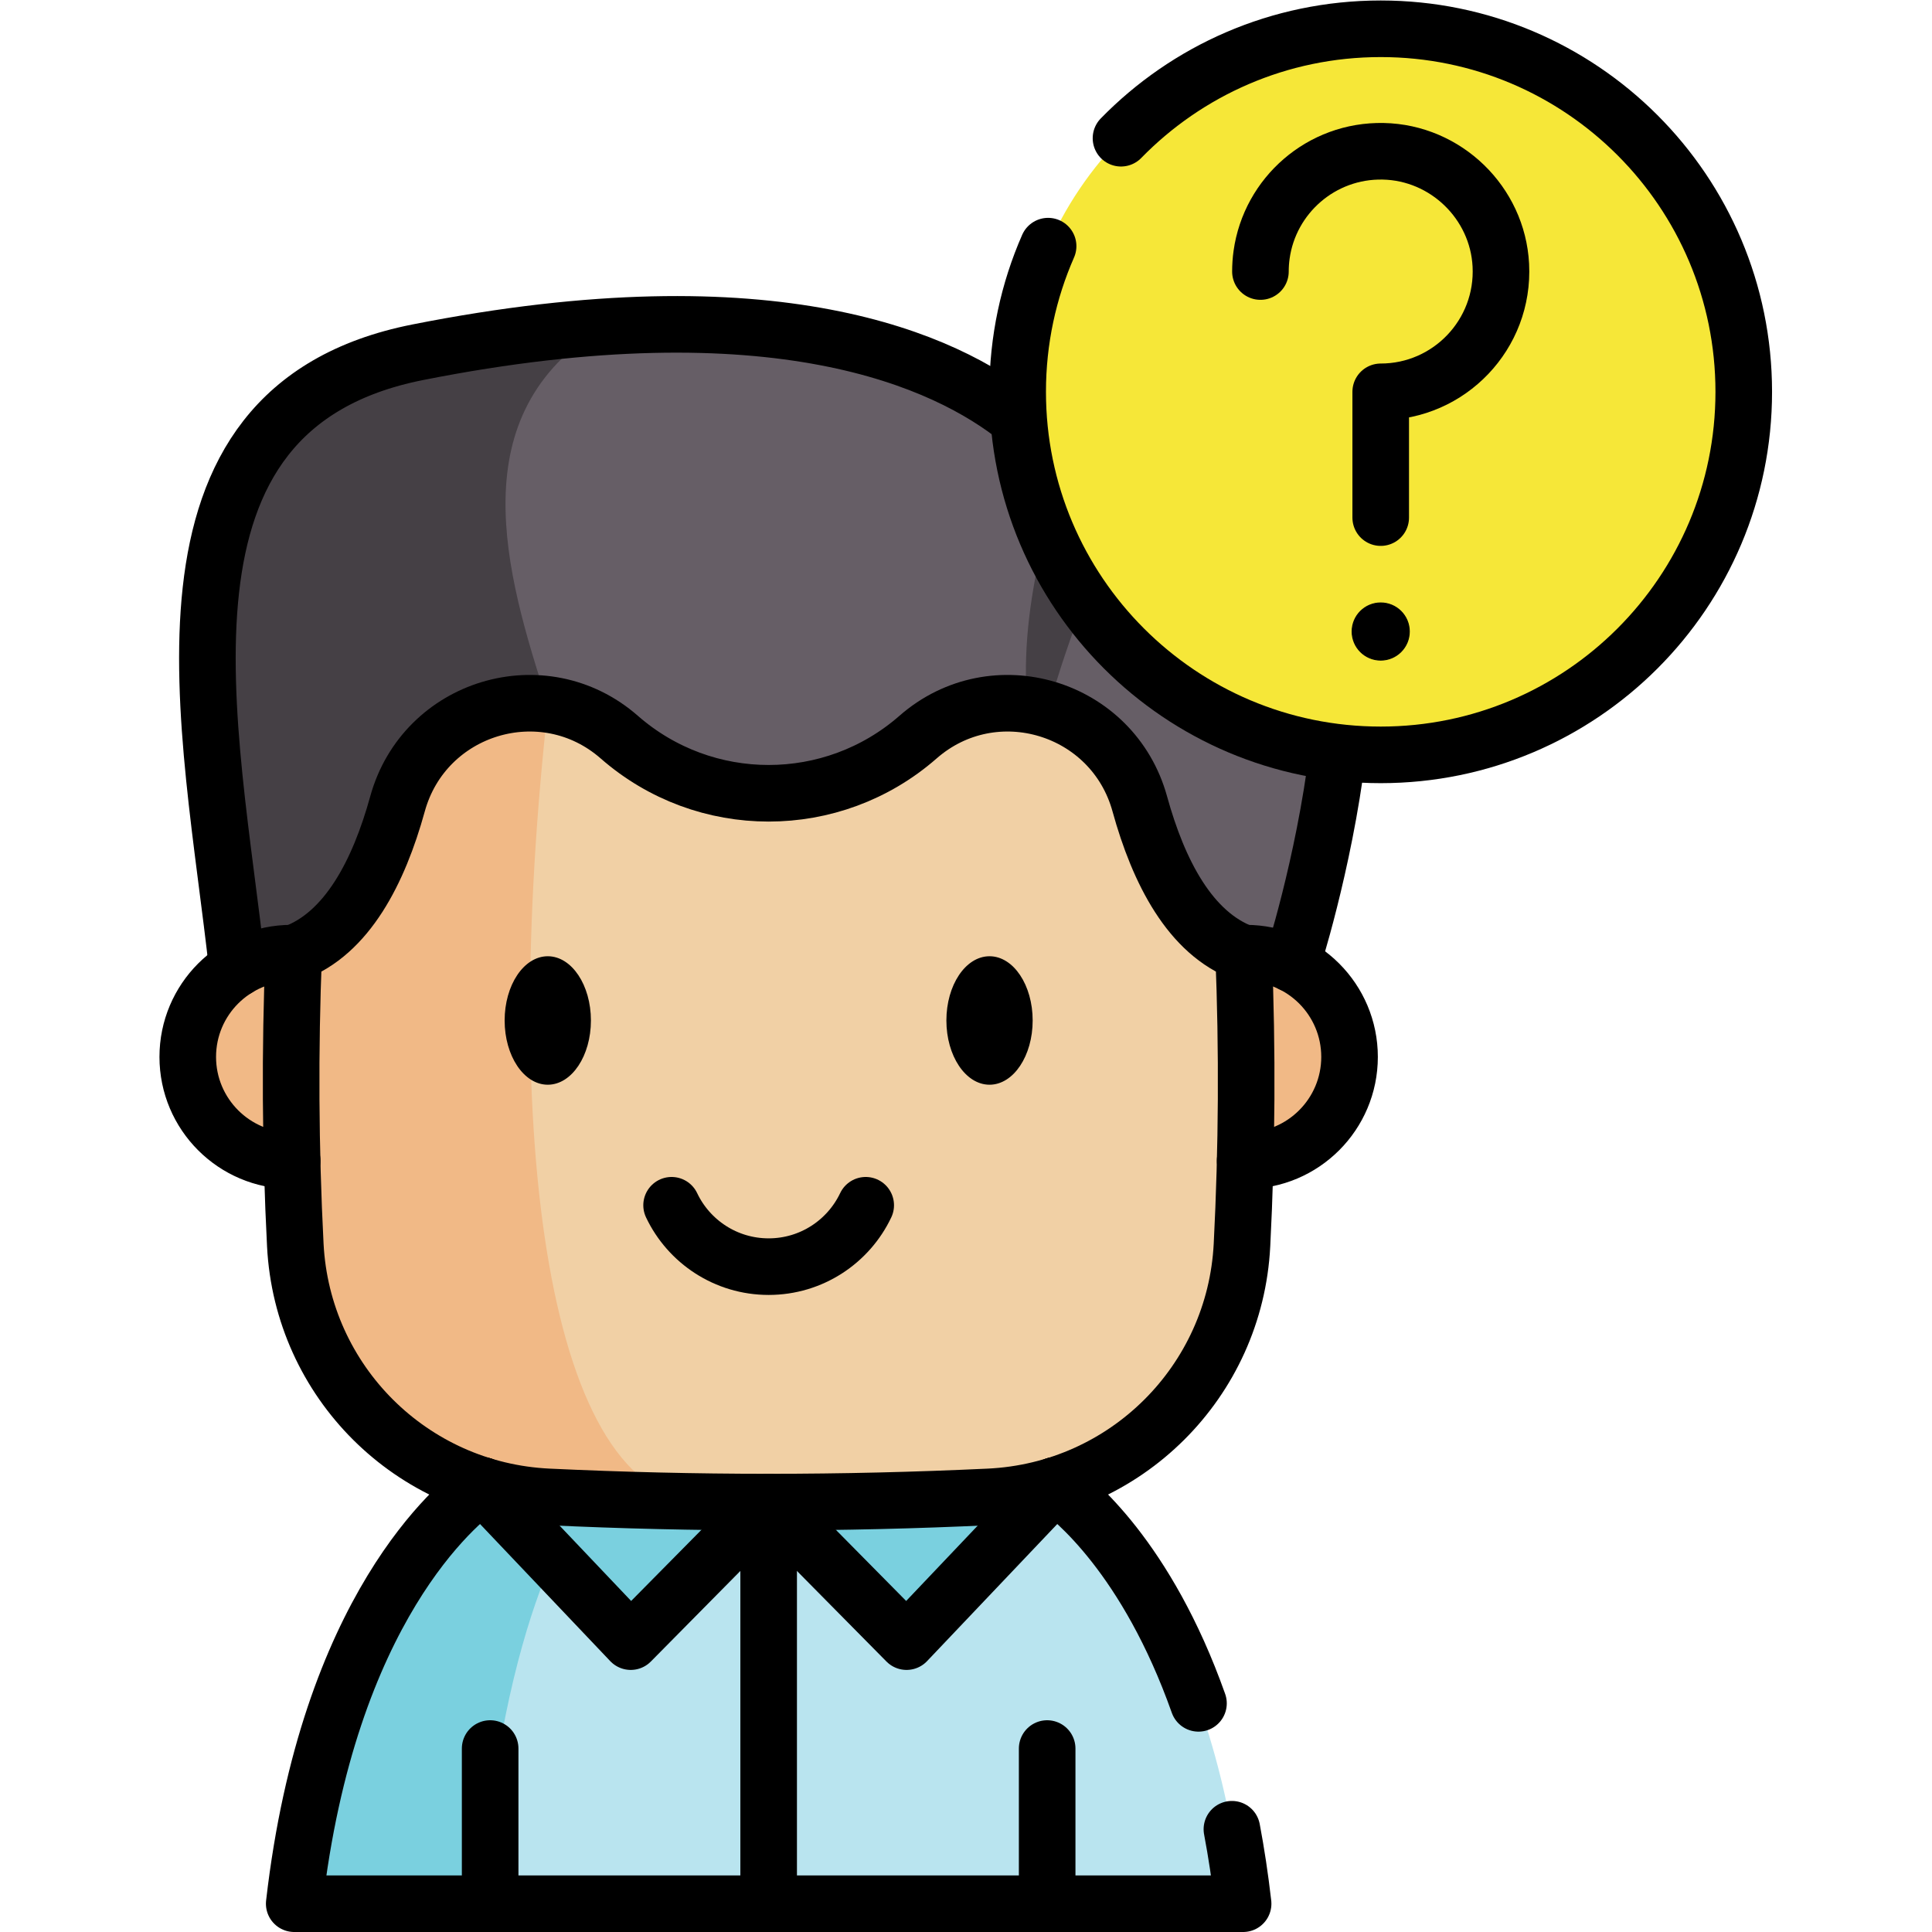
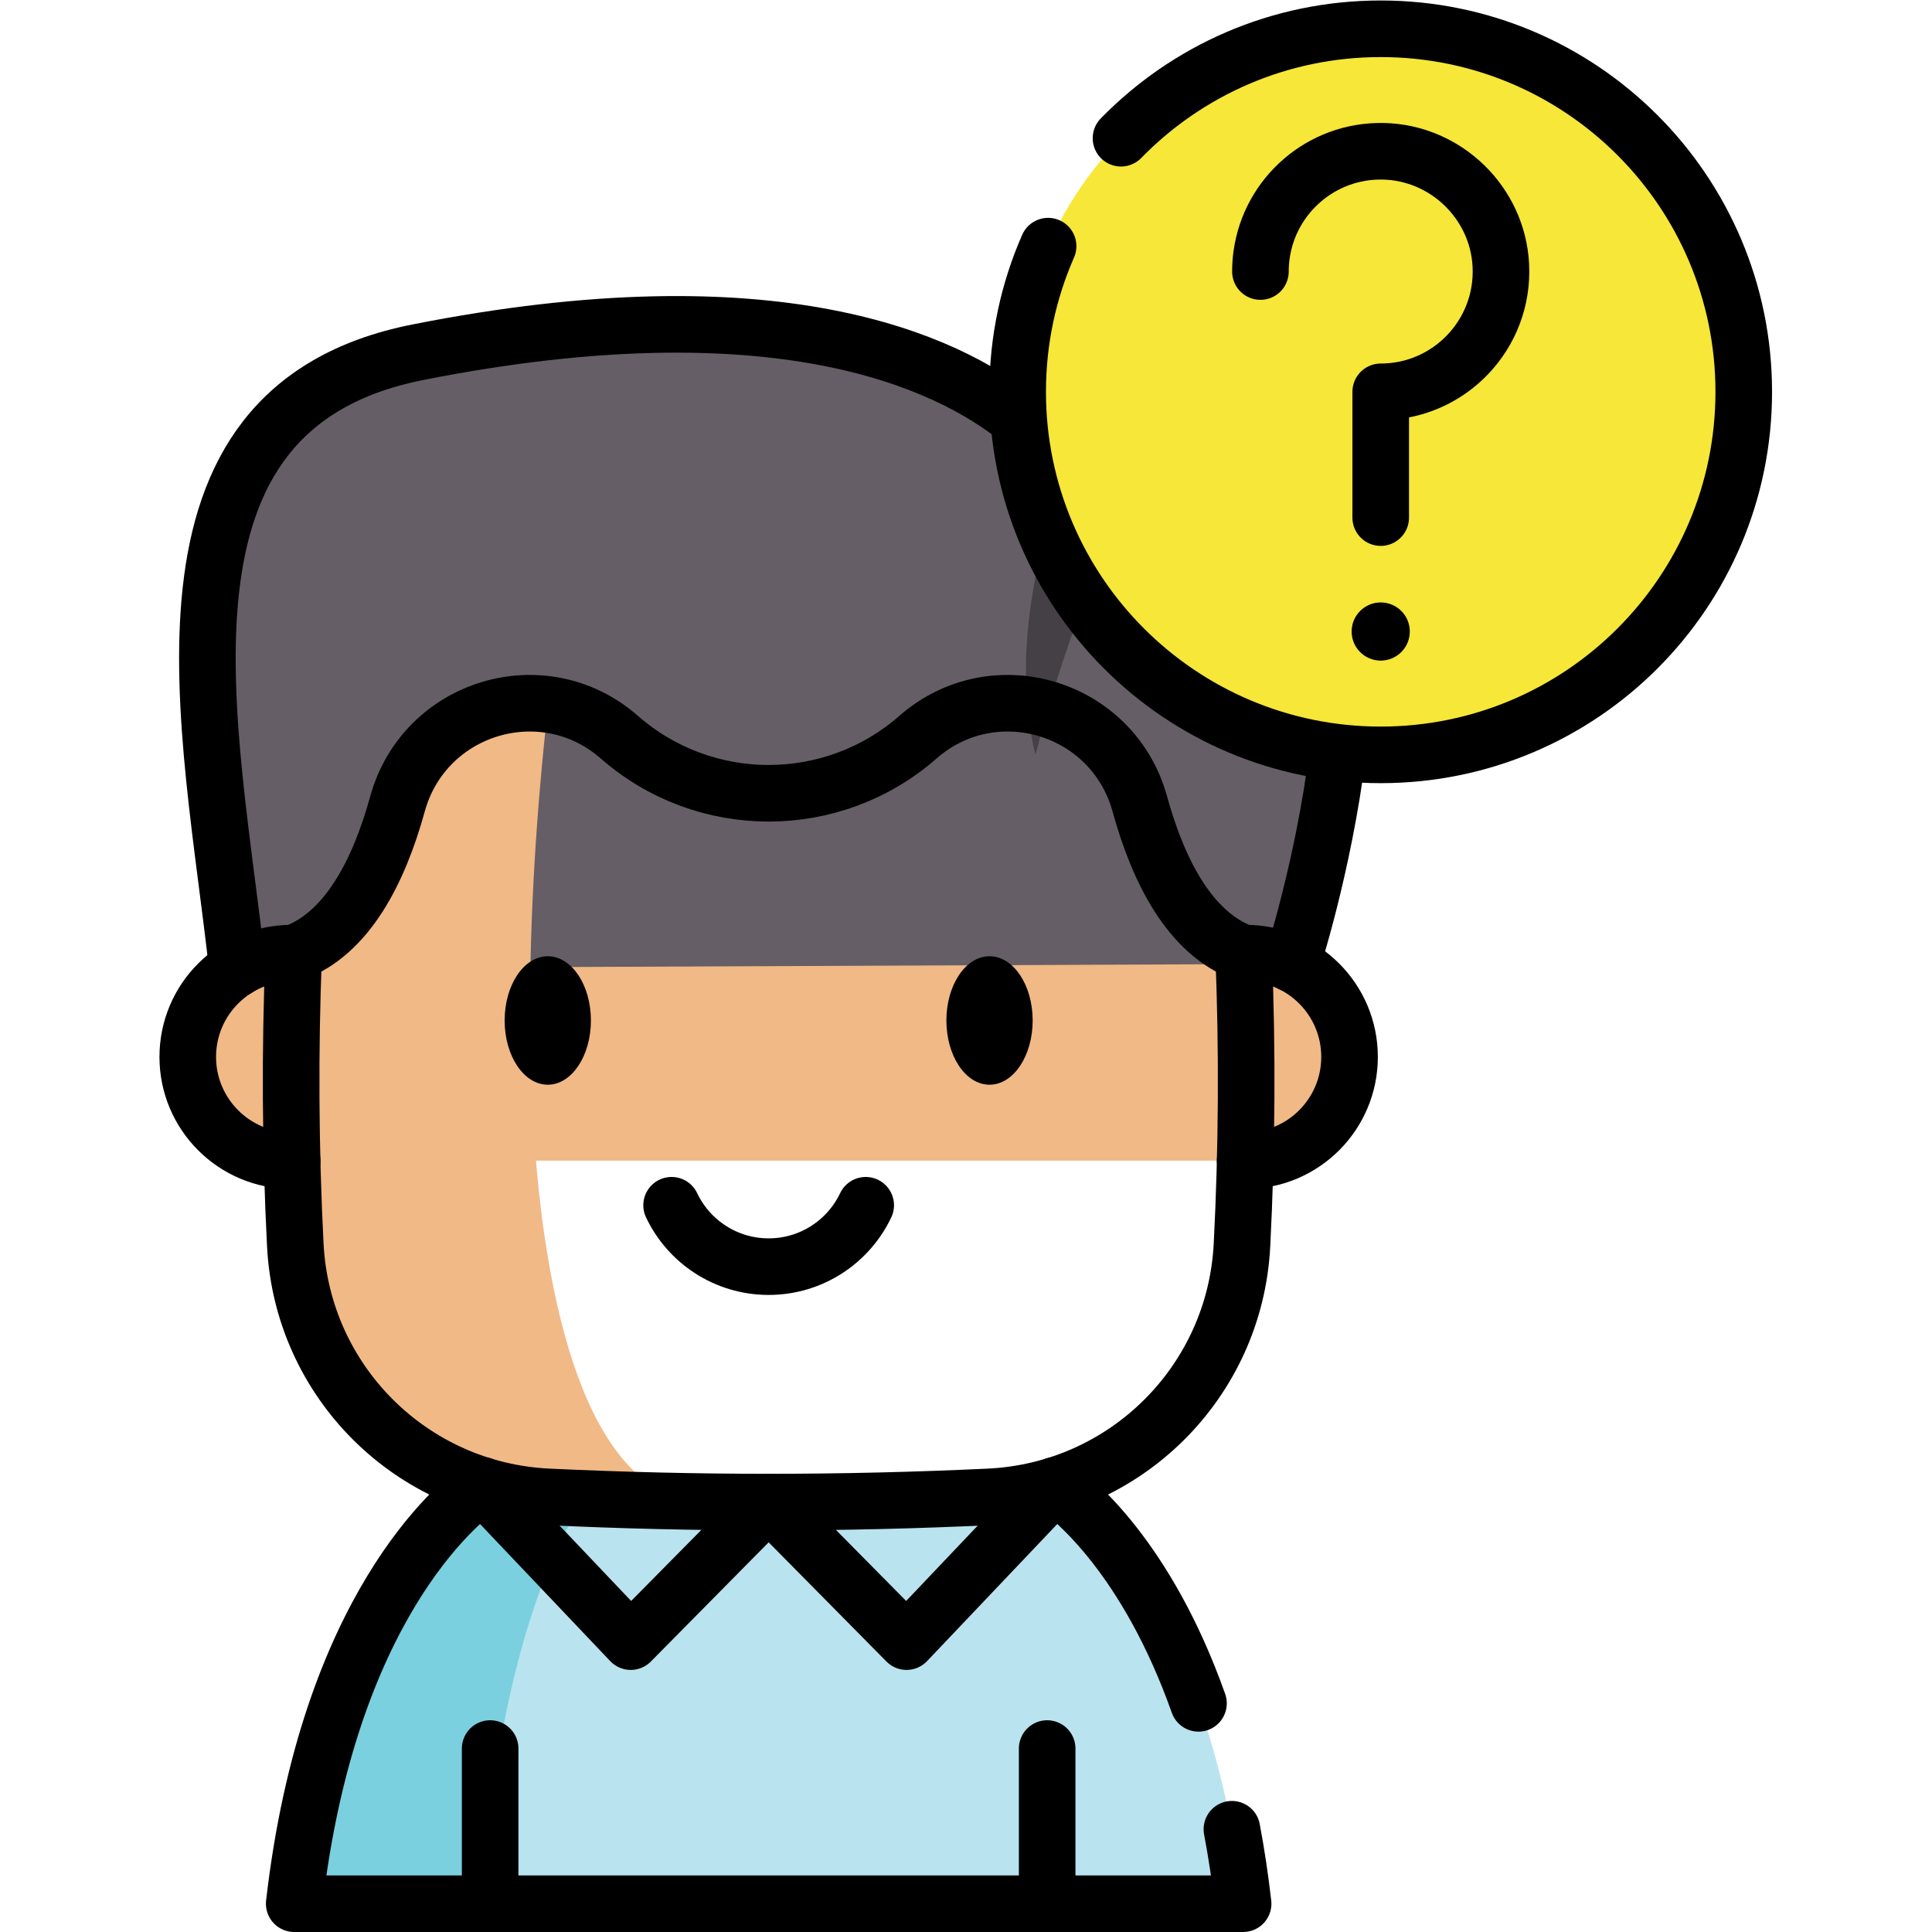
<svg xmlns="http://www.w3.org/2000/svg" version="1.1" id="svg4437" xml:space="preserve" width="682.667" height="682.667" viewBox="0 0 682.667 682.667">
  <defs id="defs4441">
    <clipPath id="clipPath4451">
      <path d="M 0,512 H 512 V 0 H 0 Z" id="path4449" />
    </clipPath>
  </defs>
  <g id="g4443" transform="matrix(1.333,0,0,-1.333,0,682.667)">
    <g id="g4445">
      <g id="g4447" clip-path="url(#clipPath4451)">
        <g id="g4453" transform="translate(329.518,7.5)">
          <path d="m 0,0 h -251.53 c 9.02,78.43 43.23,106.16 49.89,110.87 H -49.89 C -43.23,106.16 -9.02,78.43 0,0" style="fill:#b9e4ef;fill-opacity:1;fill-rule:nonzero;stroke:none" id="path4455" />
        </g>
        <g id="g4457" transform="translate(279.627,118.37)">
-           <path d="M 0,0 -39.318,-41.399 -75.875,-4.403 -112.432,-41.399 -151.75,0" style="fill:#7ad0df;fill-opacity:1;fill-rule:nonzero;stroke:none" id="path4459" />
-         </g>
+           </g>
        <g id="g4461" transform="translate(157.757,118.37)">
          <path d="M 0,0 C -4.04,-4.71 -24.77,-32.44 -30.24,-110.87 H -79.77 C -70.75,-32.44 -36.54,-4.71 -29.88,0 Z" style="fill:#7ad0df;fill-opacity:1;fill-rule:nonzero;stroke:none" id="path4463" />
        </g>
        <g id="g4465" transform="translate(330.062,204.467)">
          <path d="m 0,0 h 0.177 c 15.189,0 27.496,12.317 27.496,27.497 0,15.189 -12.307,27.506 -27.496,27.506 -0.198,0 -0.395,0 -0.593,-0.01 h -251.786 c -0.198,0.01 -0.396,0.01 -0.593,0.01 -15.189,0 -27.497,-12.317 -27.497,-27.506 0,-15.18 12.308,-27.497 27.497,-27.497 h 0.177" style="fill:#f1b986;fill-opacity:1;fill-rule:nonzero;stroke:none" id="path4467" />
        </g>
        <g id="g4469" transform="translate(342.419,256.62)">
          <path d="m 0,0 -186.76,-0.8 -92.74,-0.39 c -7.07,64.55 -27.59,148.38 47.8,163.32 18.1,3.59 34.4,5.72 49.05,6.72 98.13,6.66 122.54,-37.65 122.54,-37.65 0,0 17.76,15.6 37.07,14.01 6.98,-0.57 14.17,-3.4 20.79,-10.02 C 32.67,100.27 0,0 0,0" style="fill:#665e66;fill-opacity:1;fill-rule:nonzero;stroke:none" id="path4471" />
        </g>
        <g id="g4473" transform="translate(319.379,401.83)">
          <path d="m 0,0 c -22.94,-15.76 -37.95,-62.92 -44.9,-89.8 -6.8,27.38 1.51,57.52 7.83,75.79 0,0 17.76,15.6 37.07,14.01" style="fill:#454045;fill-opacity:1;fill-rule:nonzero;stroke:none" id="path4475" />
        </g>
        <g id="g4477" transform="translate(145.319,325.39)">
-           <path d="m 0,0 10.34,-69.57 -92.74,-0.39 c -7.07,64.55 -27.59,148.38 47.8,163.32 18.1,3.59 34.4,5.72 49.05,6.72 0,-0.01 -0.01,-0.01 -0.01,-0.01 C -23.31,76.85 -11.65,35.49 0,0" style="fill:#454045;fill-opacity:1;fill-rule:nonzero;stroke:none" id="path4479" />
-         </g>
+           </g>
        <g id="g4481" transform="translate(330.329,225.52)">
-           <path d="m 0,0 c 0,-14.48 -0.37,-28.97 -1.11,-43.45 -1.85,-36.2 -30.82,-65.02 -67.04,-66.73 -25.32,-1.2 -50.65,-1.61 -75.97,-1.25 h -0.01 c -13.63,0.19 -27.25,0.61 -40.88,1.25 -36.21,1.71 -65.18,30.53 -67.04,66.73 -1.32,25.8 -1.46,51.59 -0.43,77.39 h 0.01 c 14.12,5.23 22.52,21.49 27.51,39.57 5.12,18.55 22.89,28.69 39.95,26.36 6.65,-0.91 13.2,-3.72 18.84,-8.66 11.33,-9.92 25.46,-14.88 39.59,-14.88 14.13,0 28.27,4.96 39.6,14.88 7.02,6.15 15.43,8.99 23.71,8.99 15.45,0 30.44,-9.9 35.08,-26.69 C -23.21,55.43 -14.81,39.17 -0.68,33.94 -0.22,22.62 0,11.31 0,0" style="fill:#f1d0a5;fill-opacity:1;fill-rule:nonzero;stroke:none" id="path4483" />
-         </g>
+           </g>
        <g id="g4485" transform="translate(186.199,114.09)">
          <path d="m 0,0 c -13.63,0.19 -27.25,0.61 -40.88,1.25 -36.21,1.71 -65.18,30.53 -67.04,66.73 -1.32,25.8 -1.46,51.59 -0.43,77.39 h 0.01 c 14.12,5.23 22.52,21.49 27.51,39.57 5.12,18.55 22.89,28.69 39.95,26.36 C -53.83,95.67 -40.88,1.27 0,0" style="fill:#f1b986;fill-opacity:1;fill-rule:nonzero;stroke:none" id="path4487" />
        </g>
        <g id="g4489" transform="translate(178.024,192.642)">
          <path d="m 0,0 c 4.567,-9.623 14.377,-16.271 25.728,-16.271 11.35,0 21.161,6.648 25.728,16.271" style="fill:none;stroke:#000000;stroke-width:15;stroke-linecap:round;stroke-linejoin:round;stroke-miterlimit:10;stroke-dasharray:none;stroke-opacity:1" id="path4491" />
        </g>
        <g id="g4493" transform="translate(77.443,204.467)">
          <path d="m 0,0 h -0.177 c -15.189,0 -27.497,12.317 -27.497,27.497 0,15.189 12.308,27.506 27.497,27.506 0.198,0 0.395,0 0.593,-0.01" style="fill:none;stroke:#000000;stroke-width:15;stroke-linecap:round;stroke-linejoin:round;stroke-miterlimit:10;stroke-dasharray:none;stroke-opacity:1" id="path4495" />
        </g>
        <g id="g4497" transform="translate(330.062,204.467)">
          <path d="m 0,0 h 0.177 c 15.189,0 27.496,12.317 27.496,27.497 0,15.189 -12.307,27.506 -27.496,27.506 -0.198,0 -0.395,0 -0.593,-0.01" style="fill:none;stroke:#000000;stroke-width:15;stroke-linecap:round;stroke-linejoin:round;stroke-miterlimit:10;stroke-dasharray:none;stroke-opacity:1" id="path4499" />
        </g>
        <g id="g4501" transform="translate(156.389,241.622)">
          <path d="m 0,0 c 0,-9.266 -5.008,-16.777 -11.185,-16.777 -6.177,0 -11.185,7.511 -11.185,16.777 0,9.266 5.008,16.777 11.185,16.777 C -5.008,16.777 0,9.266 0,0" style="fill:#000000;fill-opacity:1;fill-rule:nonzero;stroke:none" id="path4503" />
        </g>
        <g id="g4505" transform="translate(156.389,241.622)">
          <path d="m 0,0 c 0,-9.266 -5.008,-16.777 -11.185,-16.777 -6.177,0 -11.185,7.511 -11.185,16.777 0,9.266 5.008,16.777 11.185,16.777 C -5.008,16.777 0,9.266 0,0 Z" style="fill:none;stroke:#000000;stroke-width:0.5;stroke-linecap:butt;stroke-linejoin:miter;stroke-miterlimit:10;stroke-dasharray:none;stroke-opacity:1" id="path4507" />
        </g>
        <g id="g4509" transform="translate(273.486,241.622)">
          <path d="m 0,0 c 0,-9.266 -5.007,-16.777 -11.185,-16.777 -6.177,0 -11.185,7.511 -11.185,16.777 0,9.266 5.008,16.777 11.185,16.777 C -5.007,16.777 0,9.266 0,0" style="fill:#000000;fill-opacity:1;fill-rule:nonzero;stroke:none" id="path4511" />
        </g>
        <g id="g4513" transform="translate(273.486,241.622)">
          <path d="m 0,0 c 0,-9.266 -5.007,-16.777 -11.185,-16.777 -6.177,0 -11.185,7.511 -11.185,16.777 0,9.266 5.008,16.777 11.185,16.777 C -5.007,16.777 0,9.266 0,0 Z" style="fill:none;stroke:#000000;stroke-width:0.5;stroke-linecap:butt;stroke-linejoin:miter;stroke-miterlimit:10;stroke-dasharray:none;stroke-opacity:1" id="path4515" />
        </g>
        <g id="g4517" transform="translate(77.858,259.46)">
          <path d="m 0,0 c 14.125,5.226 22.523,21.494 27.51,39.571 7.111,25.78 38.666,35.316 58.788,17.701 22.668,-19.843 56.522,-19.843 79.189,0 20.123,17.615 51.678,8.079 58.789,-17.701 C 229.262,21.494 237.661,5.226 251.786,0 h 0.005 c 1.04,-25.8 0.89,-51.59 -0.43,-77.39 -1.85,-36.2 -30.82,-65.02 -67.04,-66.73 -38.95,-1.84 -77.9,-1.84 -116.86,0 -36.21,1.71 -65.18,30.53 -67.04,66.73 -1.32,25.8 -1.46,51.59 -0.43,77.39 z" style="fill:none;stroke:#000000;stroke-width:15;stroke-linecap:round;stroke-linejoin:round;stroke-miterlimit:10;stroke-dasharray:none;stroke-opacity:1" id="path4519" />
        </g>
        <g id="g4521" transform="translate(354.599,312.7)">
          <path d="M 0,0 C -3.72,-30.11 -12.18,-56.08 -12.18,-56.08" style="fill:none;stroke:#000000;stroke-width:15;stroke-linecap:round;stroke-linejoin:round;stroke-miterlimit:10;stroke-dasharray:none;stroke-opacity:1" id="path4523" />
        </g>
        <g id="g4525" transform="translate(62.919,255.43)">
          <path d="m 0,0 c -7.07,64.55 -27.59,148.38 47.8,163.32 94.89,18.8 140.12,-2.35 159.31,-17.76" style="fill:none;stroke:#000000;stroke-width:15;stroke-linecap:round;stroke-linejoin:round;stroke-miterlimit:10;stroke-dasharray:none;stroke-opacity:1" id="path4527" />
        </g>
        <g id="g4529" transform="translate(326.55,27.24)">
          <path d="m 0,0 c 1.17,-6.19 2.17,-12.76 2.97,-19.74 h -251.53 c 9.02,78.43 43.23,106.16 49.89,110.87" style="fill:none;stroke:#000000;stroke-width:15;stroke-linecap:round;stroke-linejoin:round;stroke-miterlimit:10;stroke-dasharray:none;stroke-opacity:1" id="path4531" />
        </g>
        <g id="g4533" transform="translate(279.63,118.37)">
          <path d="M 0,0 C 4.86,-3.43 24.36,-19.11 38.06,-57.76" style="fill:none;stroke:#000000;stroke-width:15;stroke-linecap:round;stroke-linejoin:round;stroke-miterlimit:10;stroke-dasharray:none;stroke-opacity:1" id="path4535" />
        </g>
        <g id="g4537" transform="translate(277.578,7.5)">
          <path d="M 0,0 V 41.13" style="fill:none;stroke:#000000;stroke-width:15;stroke-linecap:round;stroke-linejoin:round;stroke-miterlimit:10;stroke-dasharray:none;stroke-opacity:1" id="path4539" />
        </g>
        <g id="g4541" transform="translate(129.927,7.5)">
          <path d="M 0,0 V 41.13" style="fill:none;stroke:#000000;stroke-width:15;stroke-linecap:round;stroke-linejoin:round;stroke-miterlimit:10;stroke-dasharray:none;stroke-opacity:1" id="path4543" />
        </g>
        <g id="g4545" transform="translate(269.76,408.265)">
          <path d="m 0,0 c 0,-53.149 43.086,-96.235 96.235,-96.235 53.149,0 96.235,43.086 96.235,96.235 0,53.149 -43.086,96.235 -96.235,96.235 C 43.086,96.235 0,53.149 0,0" style="fill:#f6e738;fill-opacity:1;fill-rule:nonzero;stroke:none" id="path4547" />
        </g>
        <g id="g4549" transform="translate(297.15,475.49)">
          <path d="m 0,0 c 17.47,17.9 41.86,29.01 68.85,29.01 53.14,0 96.23,-43.09 96.23,-96.24 0,-53.14 -43.09,-96.23 -96.23,-96.23 -53.15,0 -96.24,43.09 -96.24,96.23 0,13.74 2.88,26.8 8.07,38.62" style="fill:none;stroke:#000000;stroke-width:15;stroke-linecap:round;stroke-linejoin:round;stroke-miterlimit:10;stroke-dasharray:none;stroke-opacity:1" id="path4551" />
        </g>
        <g id="g4553" transform="translate(358.412,344.727)">
          <path d="m 0,0 c 0,-4.188 3.395,-7.583 7.583,-7.583 4.188,0 7.584,3.395 7.584,7.583 0,4.188 -3.396,7.583 -7.584,7.583 C 3.395,7.583 0,4.188 0,0" style="fill:#000000;fill-opacity:1;fill-rule:nonzero;stroke:none" id="path4555" />
        </g>
        <g id="g4557" transform="translate(358.412,344.727)">
          <path d="m 0,0 c 0,-4.188 3.395,-7.583 7.583,-7.583 4.188,0 7.584,3.395 7.584,7.583 0,4.188 -3.396,7.583 -7.584,7.583 C 3.395,7.583 0,4.188 0,0 Z" style="fill:none;stroke:#000000;stroke-width:0.25;stroke-linecap:butt;stroke-linejoin:miter;stroke-miterlimit:10;stroke-dasharray:none;stroke-opacity:1" id="path4559" />
        </g>
        <g id="g4561" transform="translate(334.111,440.15)">
          <path d="M 0,0 C 0,1.509 0.104,2.994 0.308,4.447 2.5,20.162 16.148,32.208 32.542,31.878 49.127,31.544 62.865,18.262 63.725,1.696 64.678,-16.661 50.056,-31.885 31.884,-31.885 v -33.341" style="fill:none;stroke:#000000;stroke-width:15;stroke-linecap:round;stroke-linejoin:round;stroke-miterlimit:10;stroke-dasharray:none;stroke-opacity:1" id="path4563" />
        </g>
        <g id="g4565" transform="translate(279.627,118.37)">
          <path d="M 0,0 -39.318,-41.399 -75.875,-4.403 -112.432,-41.399 -151.75,0" style="fill:none;stroke:#000000;stroke-width:15;stroke-linecap:round;stroke-linejoin:round;stroke-miterlimit:10;stroke-dasharray:none;stroke-opacity:1" id="path4567" />
        </g>
        <g id="g4569" transform="translate(203.752,113.967)">
-           <path d="M 0,0 V -106.467" style="fill:none;stroke:#000000;stroke-width:15;stroke-linecap:round;stroke-linejoin:round;stroke-miterlimit:10;stroke-dasharray:none;stroke-opacity:1" id="path4571" />
-         </g>
+           </g>
      </g>
    </g>
  </g>
</svg>